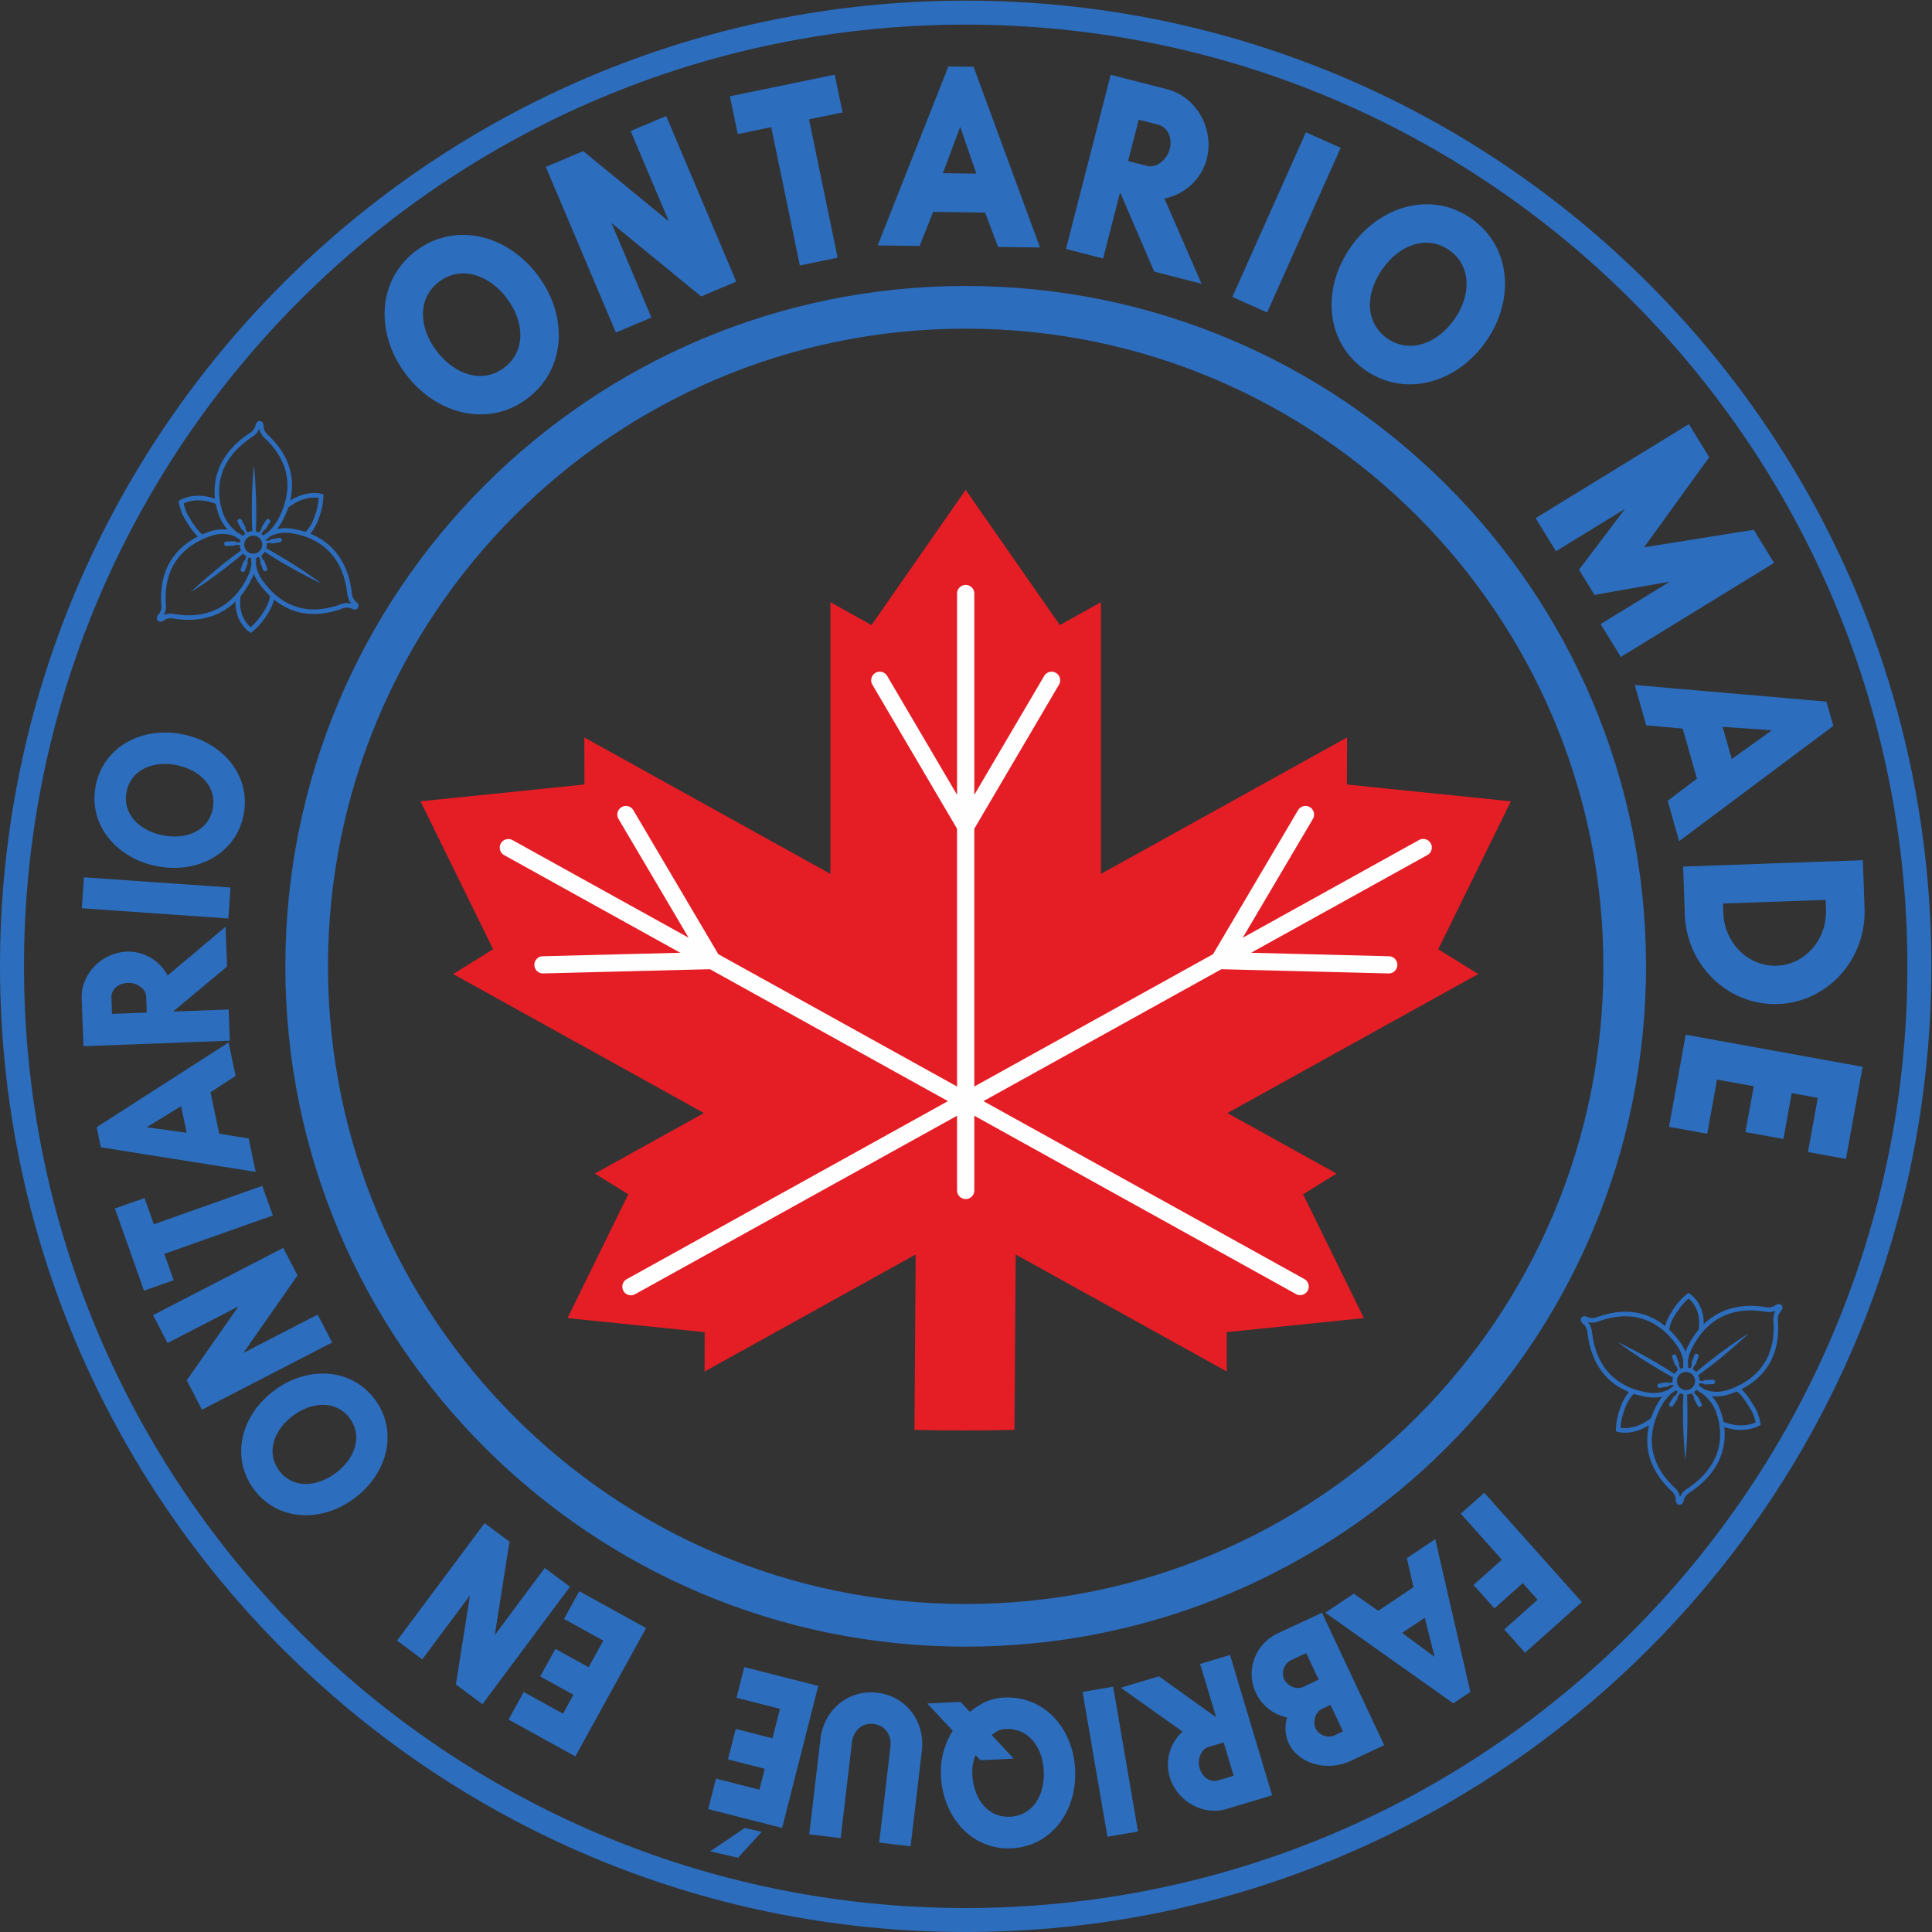
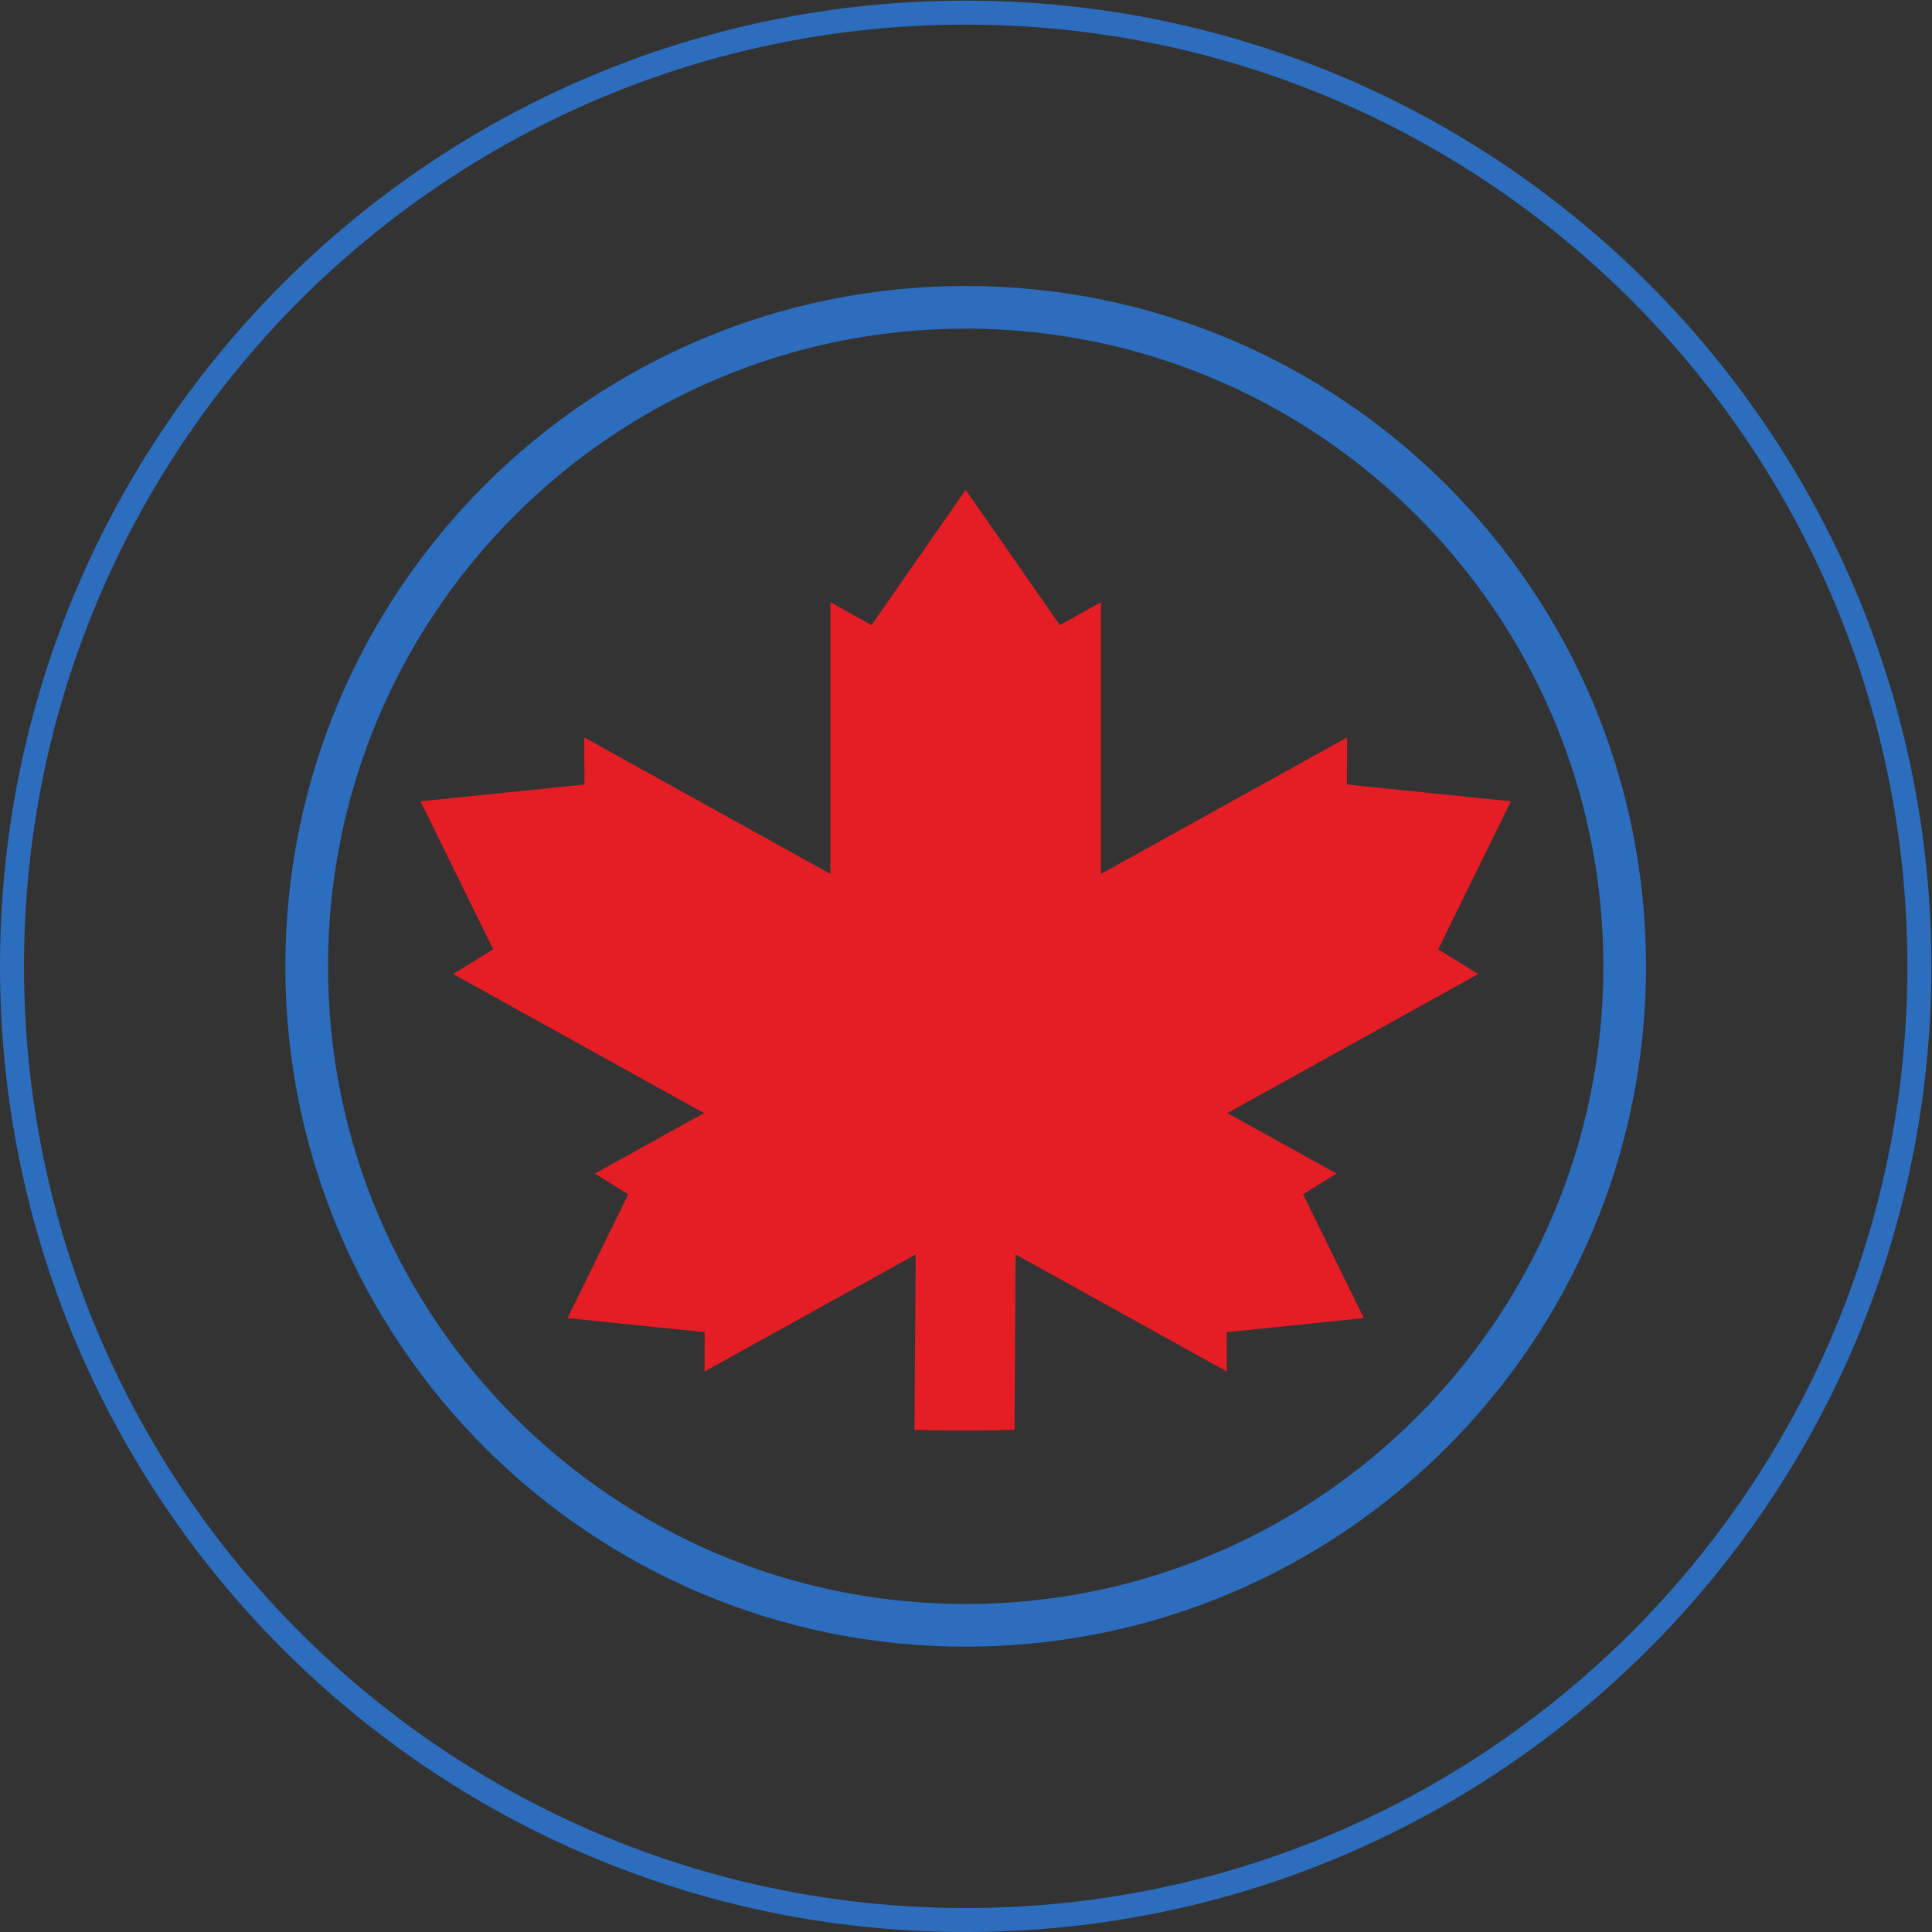
<svg xmlns="http://www.w3.org/2000/svg" baseProfile="full" width="417.333" height="417.333" viewBox="0 0 417.33 417.33" xml:space="preserve">
  <rect x="0" y="0" width="417.33" height="417.33" fill="#333333" stroke="none" />
  <path fill="#E51D25" d="m152.062 240.435-54.174-30.031 8.635-5.357-15.688-31.956 35.414-3.634-.03-10.16 53.161 29.47v-58.694l8.871 4.954 20.345-29.216 20.347 29.216 8.871-4.954v58.694l53.164-29.47-.032 10.16 35.416 3.634-15.69 31.956 8.635 5.357-54.173 30.029 23.572 13.067-7.224 4.483 13.124 26.738-29.631 3.039.027 8.5-45.603-25.277-.257 37.885c-5.724.165-15.202.165-21.606 0l.259-37.885-45.601 25.277.026-8.5-29.63-3.039 13.124-26.738-7.223-4.483 23.571-13.065Z" />
-   <path fill="#FEFEFE" d="M206.732 128.154v43.531l-15.092-25.672a1.857 1.857 0 0 0-2.54-.664 1.861 1.861 0 0 0-.661 2.543l18.293 31.123v55.681l-51.569-28.583-18.357-31.105a1.864 1.864 0 0 0-2.548-.656 1.865 1.865 0 0 0-.655 2.551l15.14 25.649-38.074-21.103a1.858 1.858 0 0 0-1.806 3.246l38.085 21.11-29.779.752a1.859 1.859 0 0 0 .085 3.714l36.106-.911 51.406 28.493-69.384 38.46a1.862 1.862 0 0 0-.722 2.528 1.862 1.862 0 0 0 2.527.722l69.545-38.55v16.071a1.865 1.865 0 1 0 3.728 0v-16.073l69.547 38.552a1.86 1.86 0 0 0 1.804-3.25l-69.383-38.46 51.406-28.493 36.106.913a1.863 1.863 0 0 0 1.903-1.814 1.86 1.86 0 0 0-1.816-1.9l-29.781-.754 38.085-21.11a1.856 1.856 0 1 0-1.804-3.246l-38.077 21.107 15.144-25.653a1.865 1.865 0 0 0-.655-2.551 1.864 1.864 0 0 0-2.548.656l-18.363 31.105-51.568 28.583v-55.681l18.295-31.123a1.863 1.863 0 0 0-.661-2.543 1.86 1.86 0 0 0-2.542.664l-15.092 25.672v-43.531a1.865 1.865 0 0 0-3.728 0Z" />
  <path fill="#2C6DBE" d="M208.598 61.776c-81.163 0-146.96 65.796-146.96 146.959 0 81.164 65.797 146.96 146.96 146.96 81.164 0 146.958-65.796 146.958-146.96 0-81.163-65.794-146.96-146.958-146.96Zm0 284.704c-76.075 0-137.746-61.671-137.746-137.745 0-76.075 61.671-137.746 137.746-137.746 76.074 0 137.745 61.671 137.745 137.746 0 76.074-61.671 137.745-137.745 137.745Z" />
  <path fill="#2C6DBE" d="M208.598.137C93.393.137 0 93.53 0 208.735 0 323.94 93.393 417.333 208.598 417.333c115.205 0 208.597-93.393 208.597-208.598C417.195 93.53 323.803.137 208.598.137Zm0 412.015c-112.344 0-203.416-91.073-203.416-203.417C5.182 96.391 96.254 5.319 208.598 5.319S412.014 96.39 412.014 208.735s-91.072 203.417-203.416 203.417Z" />
-   <path fill="#2C6DBE" d="M89.762 54.253c-8.308 6.335-8.718 17.897-2.045 26.648 6.705 8.795 17.963 11.461 26.271 5.127 8.354-6.368 8.762-17.931 2.056-26.726-6.672-8.75-17.93-11.417-26.282-5.05Zm19.173 25.145c-4.685 3.572-10.681 1.575-14.59-3.552-3.874-5.083-4.213-11.392.472-14.963 4.684-3.573 10.723-1.609 14.598 3.474 3.91 5.125 4.204 11.47-.48 15.041Zm35.541-31.59L125.99 32.64l-8.087 3.421 15.137 35.775 7.678-3.248-8.641-20.422 19.389 15.873 7.574-3.203-15.137-35.776-7.677 3.248m23.132.664 7.237-1.496 6.179 29.877 8.162-1.688-6.177-29.877 7.237-1.498-1.688-8.163-22.638 4.682m43.901 24.968 11.225.141 2.798 7.427 9.057.113-14.351-39.03-5.446-.067-15.267 38.659 9.057.113m8.771-25.735 3.487 10.104-7.226-.09m57.007-3.138c.76-2.96.364-6.332-1.249-9.213-1.651-2.95-4.228-4.986-7.35-5.788l-12.165-3.123-9.657 37.626 8.021 2.058 3.632-14.156.108.027 7.293 16.963 10.228 2.623-8.013-18.407c4.483-.915 8.02-4.195 9.152-8.61Zm-12.855 1.578-4.145-1.064 2.295-8.935 4.145 1.063c2.044.525 3.189 2.77 2.54 5.3-.58 2.261-2.843 4.146-4.835 3.636Zm41.774-3.924-7.51-3.357L266.2 64.14l7.51 3.356m44.193-20.228c-8.521-6.046-19.681-2.994-26.049 5.98-6.399 9.019-5.595 20.56 2.925 26.608 8.568 6.077 19.728 3.025 26.127-5.994 6.368-8.974 5.562-20.516-3.003-26.594Zm-18.3 25.789c-4.804-3.41-4.681-9.728-.951-14.986 3.698-5.211 9.622-7.414 14.426-4.005 4.805 3.41 4.728 9.76 1.029 14.972-3.731 5.258-9.7 7.427-14.504 4.019Zm50.507 68.855 33.109-20.318-4.388-7.152-23.696 3.782 14.075-19.46-4.39-7.152-33.109 20.315 4.389 7.153 14.92-9.155-9.933 13.137 3.343 5.447 16.242-2.859-14.922 9.157m17.73 22.58 3.071 10.796-6.317 4.802 2.476 8.714 33.306-24.898-1.489-5.238-41.407-3.595 2.476 8.713m27.167 1.056-8.688 6.227-1.975-6.949m11.983 59.868c10.663-.378 19.067-9.627 18.676-20.679l-.367-10.387-38.821 1.372.367 10.386c.39 11.05 9.426 19.686 20.145 19.308Zm10.271-22.495.074 2.109c.228 6.443-4.526 11.894-10.636 12.11-6.11.216-11.296-4.884-11.524-11.326l-.074-2.11m-3.42 49.737 2.125-11.701 7.927 1.438-1.796 9.898 8.204 1.488 1.794-9.899 5.632 1.024-2.124 11.7 8.203 1.489 3.611-19.904-38.222-6.934-3.61 19.902 8.256 1.499ZM56.297 90.956c-.354-.096-.72.083-.936.455-.069.12-.12.259-.154.41l-.002.013c-.049.25-.138.49-.27.718-.37.642-.95.976-.953.979l-.032.018c-2.569 1.685-4.52 3.662-5.799 5.878a13.219 13.219 0 0 0-1.779 6 14.18 14.18 0 0 0 .076 2.305c-4.461-1.579-7.456.226-7.59.31l-.28.173.053.326c.012.075.313 1.87 1.126 3.262 1.418 2.432 2.395 3.566 2.974 4.091a16.43 16.43 0 0 0-2.33 1.433c-1.549 1.145-2.797 2.529-3.712 4.112-1.48 2.565-2.101 5.676-1.846 9.247l.005.04c0 .009.115.848-.323 1.608-.08.138-.174.268-.282.385-.09.098-.164.197-.221.298-.275.474-.124.87.087 1.064.312.288.822.268 1.267-.042l.01-.01c.906-.673 2.041-.422 2.05-.421l.035.007c3.843.633 7.264.184 10.169-1.335a13.973 13.973 0 0 0 3.245-2.35c-.06 2.113.58 3.657 1.195 4.638.818 1.305 1.759 1.921 1.798 1.948l.282.181.274-.194c.045-.032 1.127-.815 2.291-2.33a18.6 18.6 0 0 0 1.38-2.039c.648-1.123.954-1.995 1.092-2.615a13.985 13.985 0 0 0 3.737 2.203c3.28 1.286 6.972 1.201 10.968-.25l.038-.015c.01-.006 1.059-.476 2.082.036.69.348 1.146.105 1.328-.207.221-.384.073-.884-.37-1.244l-.01-.009c-.897-.686-.966-1.844-.966-1.855l-.003-.035c-.486-4.245-2.017-7.622-4.549-10.037-1.261-1.201-2.748-2.149-4.444-2.837a6.72 6.72 0 0 0 .937-1.291c.48-.831 1.004-2.027 1.467-3.735.415-1.528.439-3.017.439-3.08l.005-.37-.355-.108c-.138-.043-3.12-.91-6.81 1.45.358-1.529.472-3.041.333-4.524-.328-3.509-2.063-6.766-5.156-9.684l-.03-.026c-.01-.009-.902-.733-.904-1.877-.002-.834-.487-1.029-.636-1.069Zm-12.57 24.464c-.008-.005-1.04-.55-3.119-4.114-.52-.892-.812-2.02-.935-2.579.843-.389 3.428-1.298 6.946.126.154.81.376 1.622.665 2.435a9.44 9.44 0 0 0 1.885 3.13c-1.114-.157-2.472-.096-4.03.449-.495.175-.975.365-1.44.568m11.97.537a1.943 1.943 0 0 1 .711 2.653 1.944 1.944 0 0 1-2.652.71 1.945 1.945 0 0 1-.71-2.652 1.945 1.945 0 0 1 2.651-.711Zm-18.025 16.672c-.17-.037-1.25-.239-2.264.183.575-.997.47-2.049.445-2.228-.237-3.364.342-6.28 1.72-8.666 1.611-2.793 4.277-4.856 7.922-6.134 1.635-.575 3.212-.62 4.687-.138.253.084.482.175.683.269.4.296.779.537 1.108.729a2.872 2.872 0 0 0-.13.494l-.87-.027a.432.432 0 0 0-.395-.216l-1.707.081a.434.434 0 0 0-.412.453l.004.087a.432.432 0 0 0 .453.411l1.707-.082a.426.426 0 0 0 .33-.179l.847.026c.01.427.11.847.296 1.23-5.261 3.657-10.92 9.006-10.92 9.006 4.819-2.928 9.94-7.145 11.366-8.342.198.224.435.421.707.581l-.325.873a.434.434 0 0 0-.294.268l-.6 1.6a.434.434 0 0 0 .256.558l.08.03a.433.433 0 0 0 .557-.255l.597-1.601a.428.428 0 0 0-.069-.422l.304-.818c.181.064.367.109.557.169-.027.377-.027.794.015 1.244-.066.758-.28 1.612-.719 2.551-.227.483-.472.953-.73 1.403-2.252 3.899-6.718 8.254-15.206 6.862Zm18.299.928a12.394 12.394 0 0 1-1.802 1.904c-.757-.643-2.784-2.771-2.154-6.731a17.601 17.601 0 0 0 1.718-2.47c.27-.473.53-.969.768-1.477.134-.284.247-.561.345-.832a9.21 9.21 0 0 0 1.053 1.93 18.859 18.859 0 0 0 2.445 2.847c-.039.551-.337 2.182-2.373 4.829Zm19.076-5.33c.012.173.112 1.267.9 2.156-1.159-.333-2.199.078-2.37.152-8.678 3.145-13.966-1.104-16.873-5.224-.797-1.13-1.26-2.316-1.384-3.537.03-.43.022-.83-.006-1.268.23-.047.456-.123.67-.224l.31.824a.427.427 0 0 0-.049.396l.6 1.599a.432.432 0 0 0 .557.254l.08-.029a.435.435 0 0 0 .254-.558l-.6-1.601a.426.426 0 0 0-.33-.273l-.338-.901c.296-.218.553-.495.756-.826 5.288 3.564 12.207 6.872 12.207 6.872-4.476-3.455-10.272-6.728-11.882-7.617.096-.346.125-.7.092-1.049l.82-.136a.432.432 0 0 0 .403.149l1.686-.281a.434.434 0 0 0 .356-.498l-.015-.085a.43.43 0 0 0-.498-.356l-1.686.281a.43.43 0 0 0-.318.24l-.85.142a2.71 2.71 0 0 0-.087-.256c.292-.198.6-.429.915-.7 1.364-.746 2.936-.982 4.677-.699 4.883.793 10.927 3.702 12.003 13.053Zm-7.948-20.707a6.715 6.715 0 0 1 1.775.017 12.882 12.882 0 0 1-.386 2.433c-1.043 3.849-2.386 4.819-2.505 4.899a18.63 18.63 0 0 0-2.782-.669c-1.277-.207-2.38-.14-3.302.063a12.129 12.129 0 0 0 1.125-1.737c.514-.964.934-1.927 1.257-2.883 1.916-1.507 3.667-1.988 4.818-2.123Zm-9.868-12.878c5.33 5.033 5.533 10.253 4.181 14.434l.012.015a18.302 18.302 0 0 1-1.27 2.971c-.061.114-.126.227-.19.339a10.37 10.37 0 0 1-2.194 2.675l-.123.072a7.264 7.264 0 0 0-.756.518 2.877 2.877 0 0 0-.387-.353l.544-.865a.432.432 0 0 0 .38-.201l.907-1.448a.433.433 0 0 0-.138-.597l-.073-.046a.434.434 0 0 0-.596.136l-.907 1.448a.437.437 0 0 0-.033.398l-.555.88a2.875 2.875 0 0 0-.732-.25c.355-6.421-.408-14.272-.408-14.272-.66 5.741-.445 12.564-.378 14.224a2.988 2.988 0 0 0-1.03.268l-.484-.798a.427.427 0 0 0-.006-.383l-.783-1.519a.434.434 0 0 0-.582-.187l-.078.041a.43.43 0 0 0-.185.582l.783 1.519a.43.43 0 0 0 .377.235l.481.793c-.188.134-.36.293-.513.473a6.126 6.126 0 0 0-1.104-.677c-1.146-.863-2.463-2.207-3.15-4.126a15.412 15.412 0 0 1-.713-2.789l-.001-.012c-.372-2.409-.184-5.306 1.506-8.235 1.2-2.076 3.042-3.941 5.475-5.538a3.911 3.911 0 0 0 1.31-1.337 3.32 3.32 0 0 0 .211-.438c.223 1.187 1.059 1.93 1.202 2.05Zm305.401 230.36c.355.096.722-.084.936-.454.07-.12.122-.26.155-.411l.003-.013c.048-.248.137-.491.269-.719.371-.64.949-.975.953-.977l.031-.019c2.569-1.685 4.521-3.663 5.8-5.879a13.227 13.227 0 0 0 1.779-6c.037-.76.012-1.53-.075-2.304 4.46 1.579 7.455-.226 7.589-.31l.28-.174-.053-.325c-.012-.076-.312-1.869-1.125-3.261-1.419-2.434-2.396-3.566-2.975-4.092a16.431 16.431 0 0 0 2.331-1.434c1.548-1.144 2.796-2.528 3.71-4.112 1.48-2.565 2.102-5.676 1.847-9.245l-.004-.041c-.001-.01-.116-.847.321-1.608.082-.138.175-.268.283-.386.089-.097.164-.196.221-.296.275-.476.124-.872-.088-1.065-.312-.287-.821-.268-1.266.043l-.012.009c-.904.673-2.039.421-2.048.42l-.035-.007c-3.843-.632-7.264-.182-10.169 1.335a14.011 14.011 0 0 0-3.246 2.351c.062-2.114-.58-3.656-1.194-4.638-.818-1.305-1.759-1.922-1.798-1.948l-.282-.181-.274.193c-.045.034-1.128.816-2.292 2.331a18.611 18.611 0 0 0-1.378 2.04c-.65 1.121-.955 1.995-1.094 2.615a14.007 14.007 0 0 0-3.736-2.204c-3.281-1.286-6.972-1.2-10.968.25l-.038.015c-.011.005-1.059.476-2.082-.036-.69-.348-1.145-.105-1.328.207-.221.384-.073.884.37 1.244l.01.009c.896.685.966 1.845.966 1.855l.004.036c.485 4.244 2.016 7.622 4.548 10.036 1.261 1.202 2.748 2.149 4.444 2.837-.262.273-.588.685-.936 1.292-.482.829-1.006 2.025-1.468 3.735a13.747 13.747 0 0 0-.439 3.078l-.005.372.356.108c.137.043 3.118.908 6.809-1.45a13.983 13.983 0 0 0-.333 4.522c.328 3.51 2.062 6.767 5.156 9.684l.03.027c.01.008.902.732.904 1.877.002.835.487 1.028.636 1.068Zm12.57-24.464c.009.006 1.041.551 3.12 4.115.52.892.812 2.019.934 2.577-.842.39-3.428 1.299-6.945-.124a16.531 16.531 0 0 0-.665-2.436 9.434 9.434 0 0 0-1.884-3.129c1.113.156 2.47.095 4.028-.449.496-.176.976-.366 1.441-.57m-11.969-.536a1.942 1.942 0 1 1 1.94-3.364 1.947 1.947 0 0 1 .71 2.654 1.944 1.944 0 0 1-2.65.71Zm18.024-16.672c.169.036 1.249.24 2.264-.184-.575.998-.47 2.05-.446 2.228.238 3.364-.34 6.28-1.718 8.667-1.612 2.793-4.278 4.857-7.923 6.135-1.635.573-3.212.618-4.687.137a6.43 6.43 0 0 1-.684-.269c-.4-.296-.778-.536-1.106-.73a3.01 3.01 0 0 0 .129-.493l.871.028a.431.431 0 0 0 .394.216l1.707-.083a.433.433 0 0 0 .412-.453l-.004-.085a.433.433 0 0 0-.453-.412l-1.707.082a.43.43 0 0 0-.331.179l-.846-.027a2.962 2.962 0 0 0-.296-1.229c5.26-3.657 10.92-9.007 10.92-9.007-4.819 2.93-9.94 7.147-11.366 8.343a2.914 2.914 0 0 0-.708-.58l.326-.875a.43.43 0 0 0 .296-.268l.598-1.598a.436.436 0 0 0-.256-.559l-.081-.031a.434.434 0 0 0-.556.256l-.597 1.6a.43.43 0 0 0 .069.423l-.304.819c-.181-.064-.367-.11-.557-.17a7.37 7.37 0 0 0-.015-1.245c.067-.756.28-1.612.719-2.551.226-.481.472-.953.73-1.402 2.252-3.899 6.718-8.252 15.206-6.862Zm-18.299-.928a12.392 12.392 0 0 1 1.801-1.904c.758.642 2.784 2.771 2.155 6.732a17.61 17.61 0 0 0-1.717 2.468 20.83 20.83 0 0 0-.77 1.479c-.133.283-.246.56-.344.832a9.215 9.215 0 0 0-1.053-1.931 18.846 18.846 0 0 0-2.445-2.846c.04-.551.337-2.182 2.373-4.83Zm-19.076 5.331c-.012-.173-.112-1.268-.901-2.157 1.16.333 2.2-.078 2.37-.152 8.679-3.144 13.967 1.104 16.874 5.224.797 1.13 1.26 2.316 1.384 3.537-.031.431-.022.831.006 1.269-.23.047-.456.122-.67.224l-.31-.825a.425.425 0 0 0 .048-.395l-.598-1.601a.432.432 0 0 0-.558-.252l-.08.028a.434.434 0 0 0-.254.557l.6 1.603a.43.43 0 0 0 .33.273l.338.9a2.887 2.887 0 0 0-.756.827c-5.288-3.564-12.207-6.873-12.207-6.873 4.476 3.454 10.272 6.728 11.881 7.617-.096.347-.124.7-.092 1.048l-.82.137a.43.43 0 0 0-.401-.149l-1.687.281a.434.434 0 0 0-.356.498l.015.086a.43.43 0 0 0 .497.355l1.687-.28a.43.43 0 0 0 .317-.24l.851-.143c.025.088.053.172.087.256-.292.198-.6.428-.915.699-1.364.748-2.936.984-4.677.701-4.883-.794-10.927-3.704-12.003-13.053Zm7.948 20.707a6.787 6.787 0 0 1-1.775-.019 12.9 12.9 0 0 1 .386-2.432c1.042-3.849 2.386-4.819 2.505-4.9.877.287 1.805.511 2.781.669 1.278.208 2.38.142 3.303-.062a12.209 12.209 0 0 0-1.125 1.737 19.363 19.363 0 0 0-1.258 2.883c-1.914 1.506-3.666 1.988-4.817 2.124Zm9.868 12.877c-5.331-5.032-5.533-10.252-4.181-14.433l-.012-.016a18.314 18.314 0 0 1 1.27-2.97c.062-.114.127-.228.19-.34a10.362 10.362 0 0 1 2.194-2.674l.123-.074c.287-.17.537-.346.756-.517.116.127.245.245.385.352l-.542.867a.432.432 0 0 0-.379.2l-.908 1.448a.433.433 0 0 0 .139.597l.072.045a.434.434 0 0 0 .597-.134l.907-1.448a.436.436 0 0 0 .032-.399l.554-.88c.236.119.483.2.732.249-.354 6.423.408 14.272.408 14.272.66-5.74.446-12.562.379-14.224a2.912 2.912 0 0 0 1.029-.268l.484.799a.427.427 0 0 0 .007.383l.783 1.52c.109.213.37.294.582.185l.078-.04a.429.429 0 0 0 .185-.581l-.783-1.519a.43.43 0 0 0-.377-.236l-.481-.793c.188-.134.36-.292.513-.474.159.127.535.403 1.104.679 1.145.861 2.463 2.205 3.149 4.125.291.818.554 1.759.715 2.788v.012c.372 2.411.184 5.308-1.507 8.236-1.198 2.076-3.041 3.942-5.474 5.538a3.932 3.932 0 0 0-1.31 1.337 3.181 3.181 0 0 0-.21.437c-.223-1.185-1.06-1.928-1.203-2.049Zm-37.287 15.588-6.113 5.459 4.523 5.066 6.114-5.457 3.194 3.58-7.192 6.423 4.492 5.032 12.261-10.946-21.076-23.608-5.067 4.522m-10.225 15.885-7.601 5.085-5.306-3.696-6.133 4.104 27.645 19.583 3.688-2.468-7.589-33.001-6.132 4.102m5.987 21.328-7.004-5.176 4.893-3.272m-36.505 16.194c1.309 2.786 3.773 4.73 6.756 5.329-2.175 7.825 6.474 12.819 13.849 9.351l7.131-3.35-13.44-28.604-9.487 4.408c-4.936 2.27-7.061 8.071-4.809 12.866Zm18.836 8.36-1.804.845c-1.311.617-3.344.121-4.116-1.517-.634-1.352-.138-3.488 1.42-4.22l1.802-.846m-2.558-5.45-3.322 1.56c-1.557.732-3.476-.268-4.112-1.62-.75-1.598.106-3.502 1.419-4.118l3.317-1.56m-29.469 26.818c.716 2.385 2.411 4.57 4.748 5.901 2.393 1.363 5.047 1.703 7.564.948l9.801-2.939-9.089-30.316-6.463 1.938 3.42 11.406-.086.027-12.224-8.768-8.24 2.472 13.333 9.472c-2.741 2.525-3.829 6.301-2.764 9.859Zm8.307-6.508 3.338-1.002 2.159 7.199-3.34 1.001c-1.647.494-3.392-.59-4.003-2.628-.545-1.822.24-4.09 1.846-4.57Zm-21.772 19.366 6.605-1.132-5.363-31.282-6.606 1.132m-30.595 18.177c.447 8.999 6.78 16.028 15.281 15.605 8.592-.428 14.151-8.048 13.704-17.046-.445-8.955-6.73-15.942-15.322-15.514-3.122.155-5.062 1.25-7.418 3.091l-2.012-2.168-7.189.357 5.507 5.891c-1.767 2.763-2.732 6.165-2.551 9.784Zm7.48-4.543 1.053 1.126 7.19-.358-4.788-5.112c1.186-.784 1.617-1.212 3.064-1.285 4.838-.24 7.945 3.868 8.205 9.068.261 5.291-2.424 9.64-7.261 9.88-4.795.239-7.898-3.823-8.162-9.115a9.831 9.831 0 0 1 .699-4.204Zm-26.711-2.706c.292-2.475 2.104-4.314 4.667-4.01 2.608.306 3.943 2.515 3.652 4.99l-2.433 20.637 6.789.801 2.433-20.638c.732-6.206-3.305-11.787-9.645-12.535-6.296-.741-11.52 3.748-12.252 9.953l-2.435 20.639 6.791.801m-22.497-30.305 9.389 2.387-1.617 6.361-7.943-2.019-1.673 6.584 7.942 2.018-1.148 4.52-9.39-2.387-1.672 6.583 15.972 4.06 7.796-30.674-15.974-4.06m-38.945-10.398 8.485 4.677-3.17 5.749-7.176-3.956-3.28 5.948 7.177 3.956-2.252 4.084-8.485-4.678-3.278 5.948 14.431 7.957 15.283-27.715-14.434-7.957m-23.61.893-3.048 19.242 5.736 4.274 18.911-25.376-5.445-4.058-10.795 14.486 3.171-20.166-5.373-4.004-18.912 25.376 5.446 4.058m-36.348-36.709c5.085 6.828 14.5 7.267 21.69 1.911 7.226-5.382 9.503-14.528 4.419-21.355-5.111-6.864-14.527-7.303-21.754-1.921-7.19 5.354-9.467 14.502-4.355 21.365Zm20.661-15.388c2.867 3.849 1.184 8.716-3.027 11.852-4.177 3.109-9.321 3.328-12.186-.52-2.868-3.849-1.212-8.752 2.964-11.863 4.211-3.136 9.384-3.317 12.25.531Zm-24.014-24.151L40.34 298.159l3.282 6.356 28.12-14.52-3.115-6.035-16.052 8.288 11.688-16.736-3.073-5.953-28.121 14.52 3.116 6.034m1.323-13.581-2.01-5.676 23.431-8.296-2.267-6.404-23.431 8.299-2.01-5.676-6.403 2.265 6.287 17.755m16.242-33.908-1.87-8.954 5.411-3.536-1.51-7.224-28.505 18.31.907 4.342 33.445 5.314-1.51-7.224m-22.017-2.428 7.42-4.558 1.204 5.76M27.36 205.568c-2.488.093-5.03 1.187-6.905 3.115-1.92 1.976-2.914 4.46-2.813 7.084l.385 10.225 31.626-1.195-.254-6.74-11.9.45-.003-.092 11.553-9.634-.325-8.596-12.516 10.531c-1.755-3.287-5.138-5.288-8.848-5.148Zm4.216 9.672.131 3.484-7.51.284-.13-3.484c-.065-1.72 1.421-3.135 3.548-3.216 1.9-.071 3.898 1.259 3.962 2.932Zm-13.44-25.735-.468 6.686 31.662 2.21.467-6.685m-29.1-22.088c-1.7 8.341 4.25 15.653 13.034 17.443 8.83 1.797 17.166-2.604 18.864-10.944 1.709-8.386-4.242-15.696-13.07-17.495-8.785-1.789-17.12 2.612-18.829 10.996Zm25.244 5.143c-.958 4.702-5.707 6.693-10.854 5.644-5.102-1.039-8.694-4.728-7.736-9.431.959-4.703 5.716-6.737 10.818-5.697 5.147 1.048 8.73 4.781 7.772 9.484Zm118.605 220.916-3.659-.834-7.505 5.058 6.04 1.376 5.124-5.6Z" />
</svg>